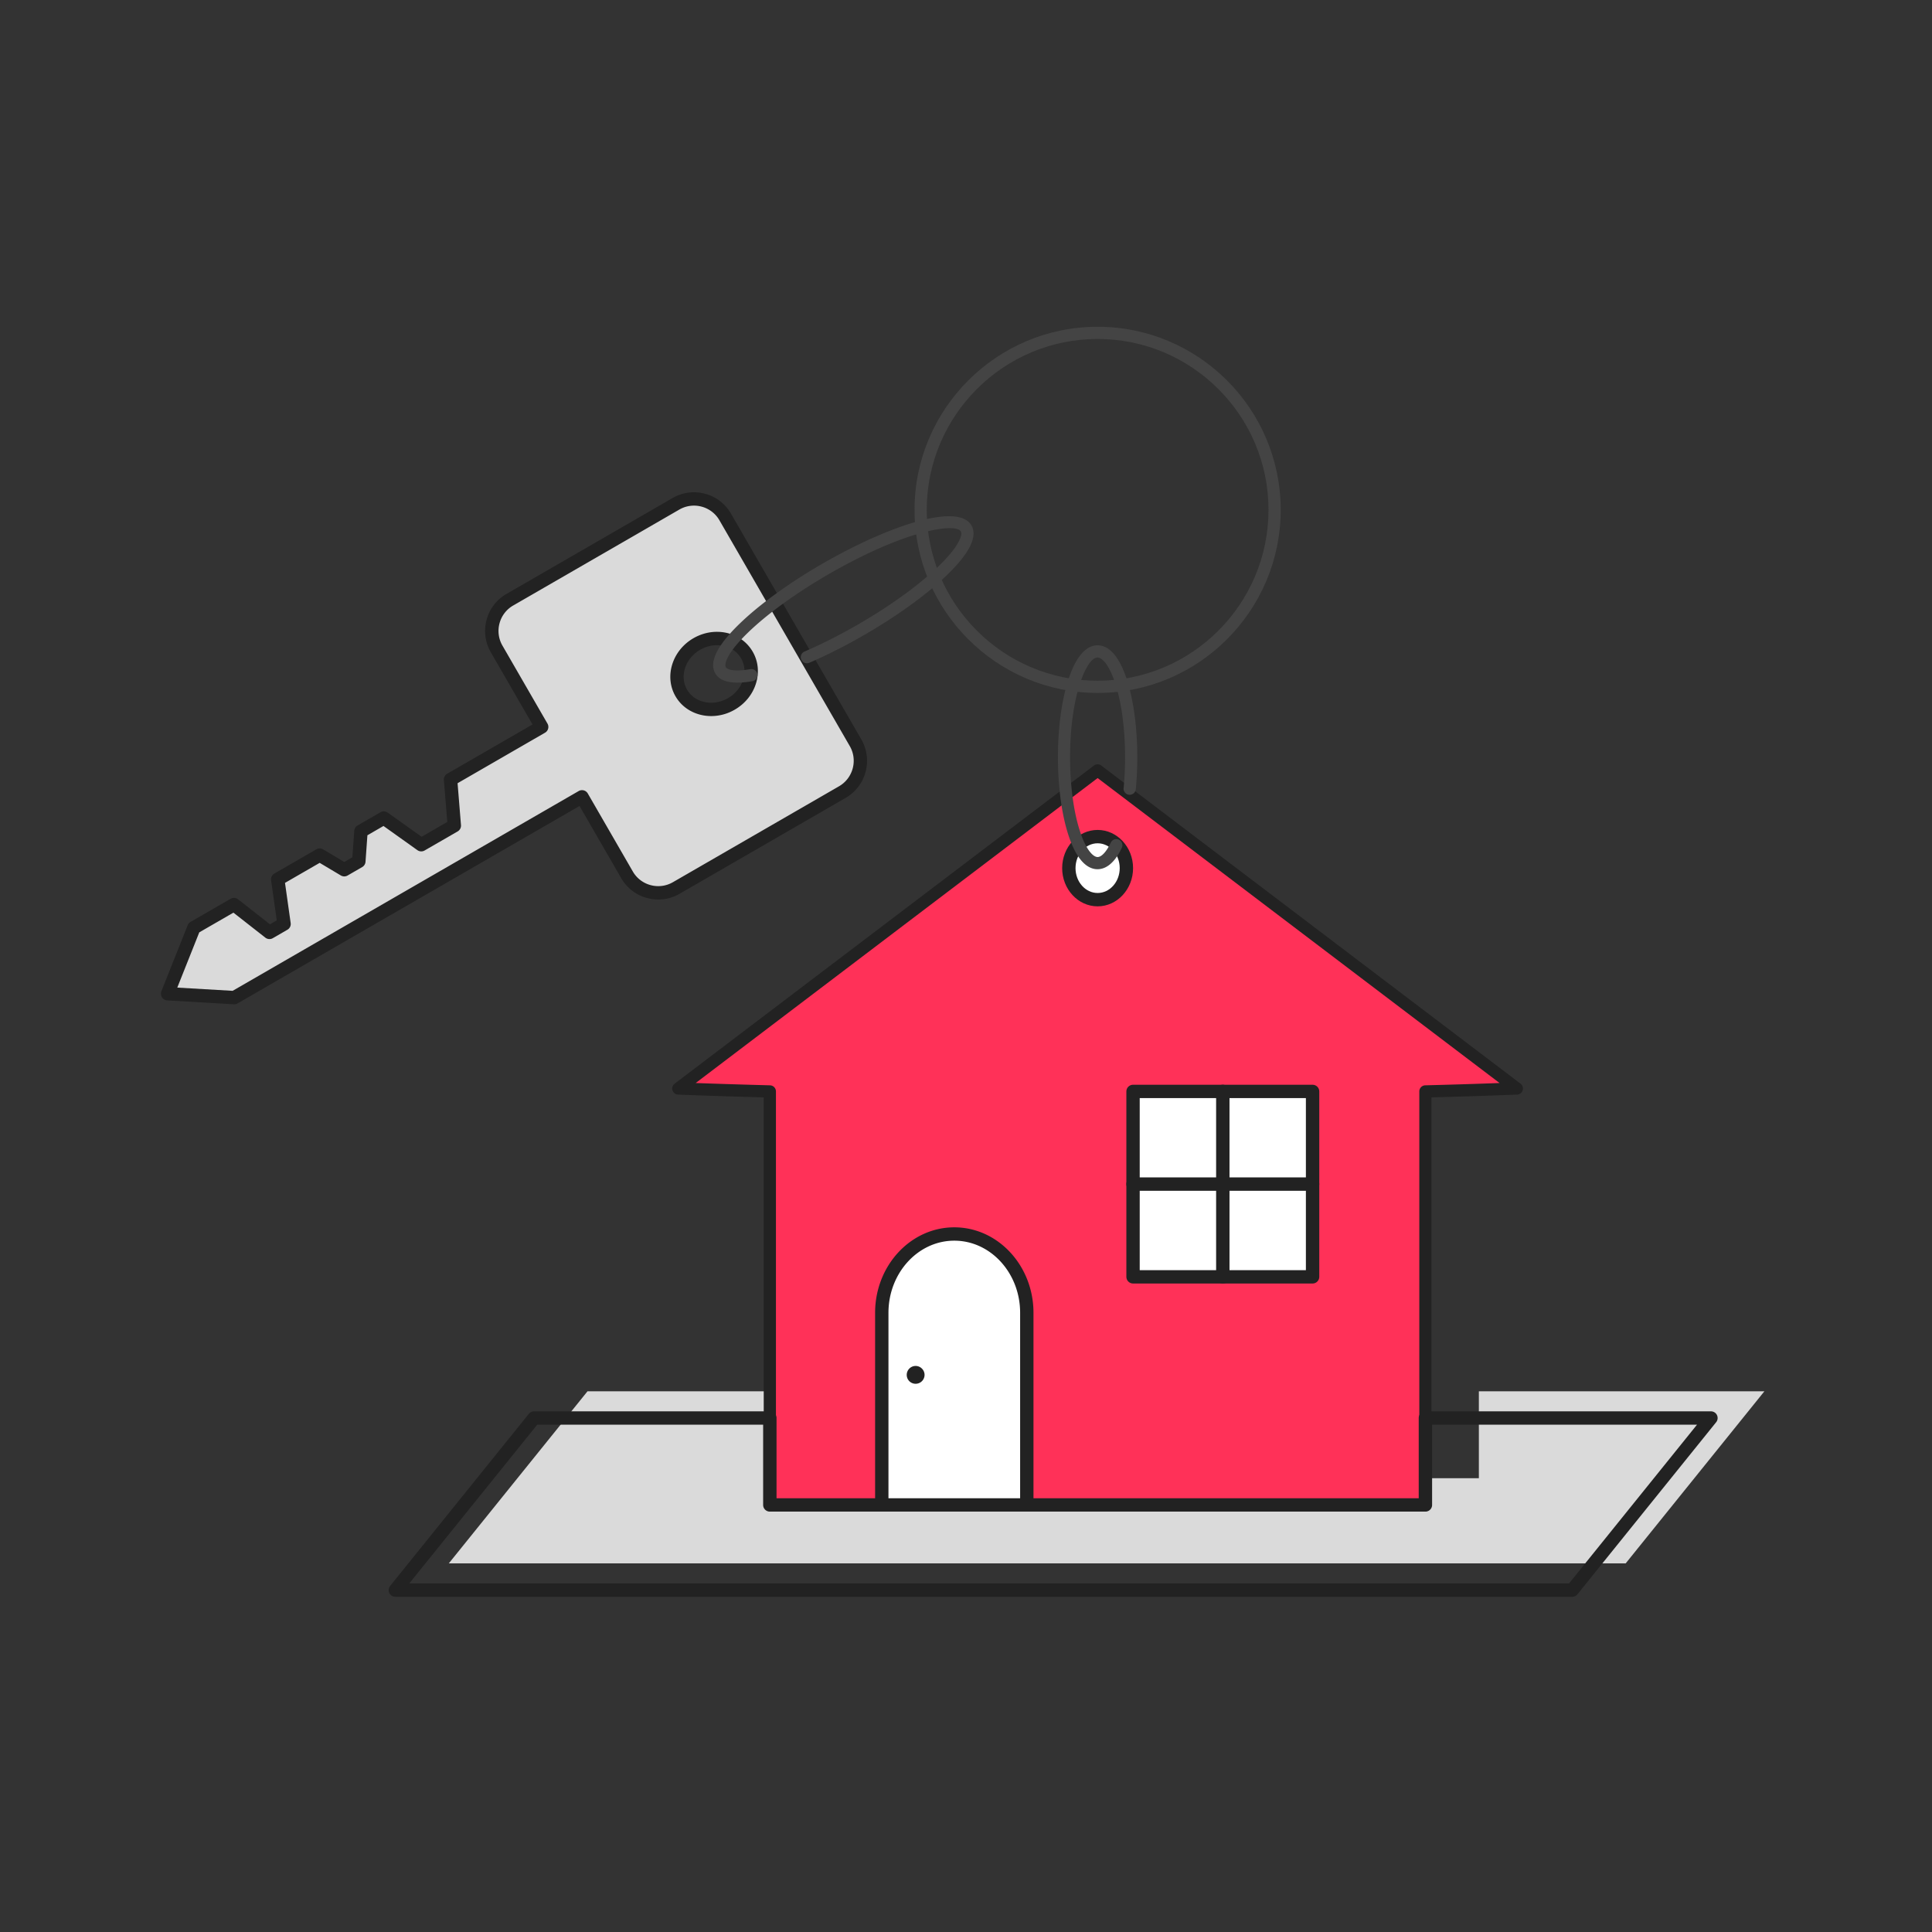
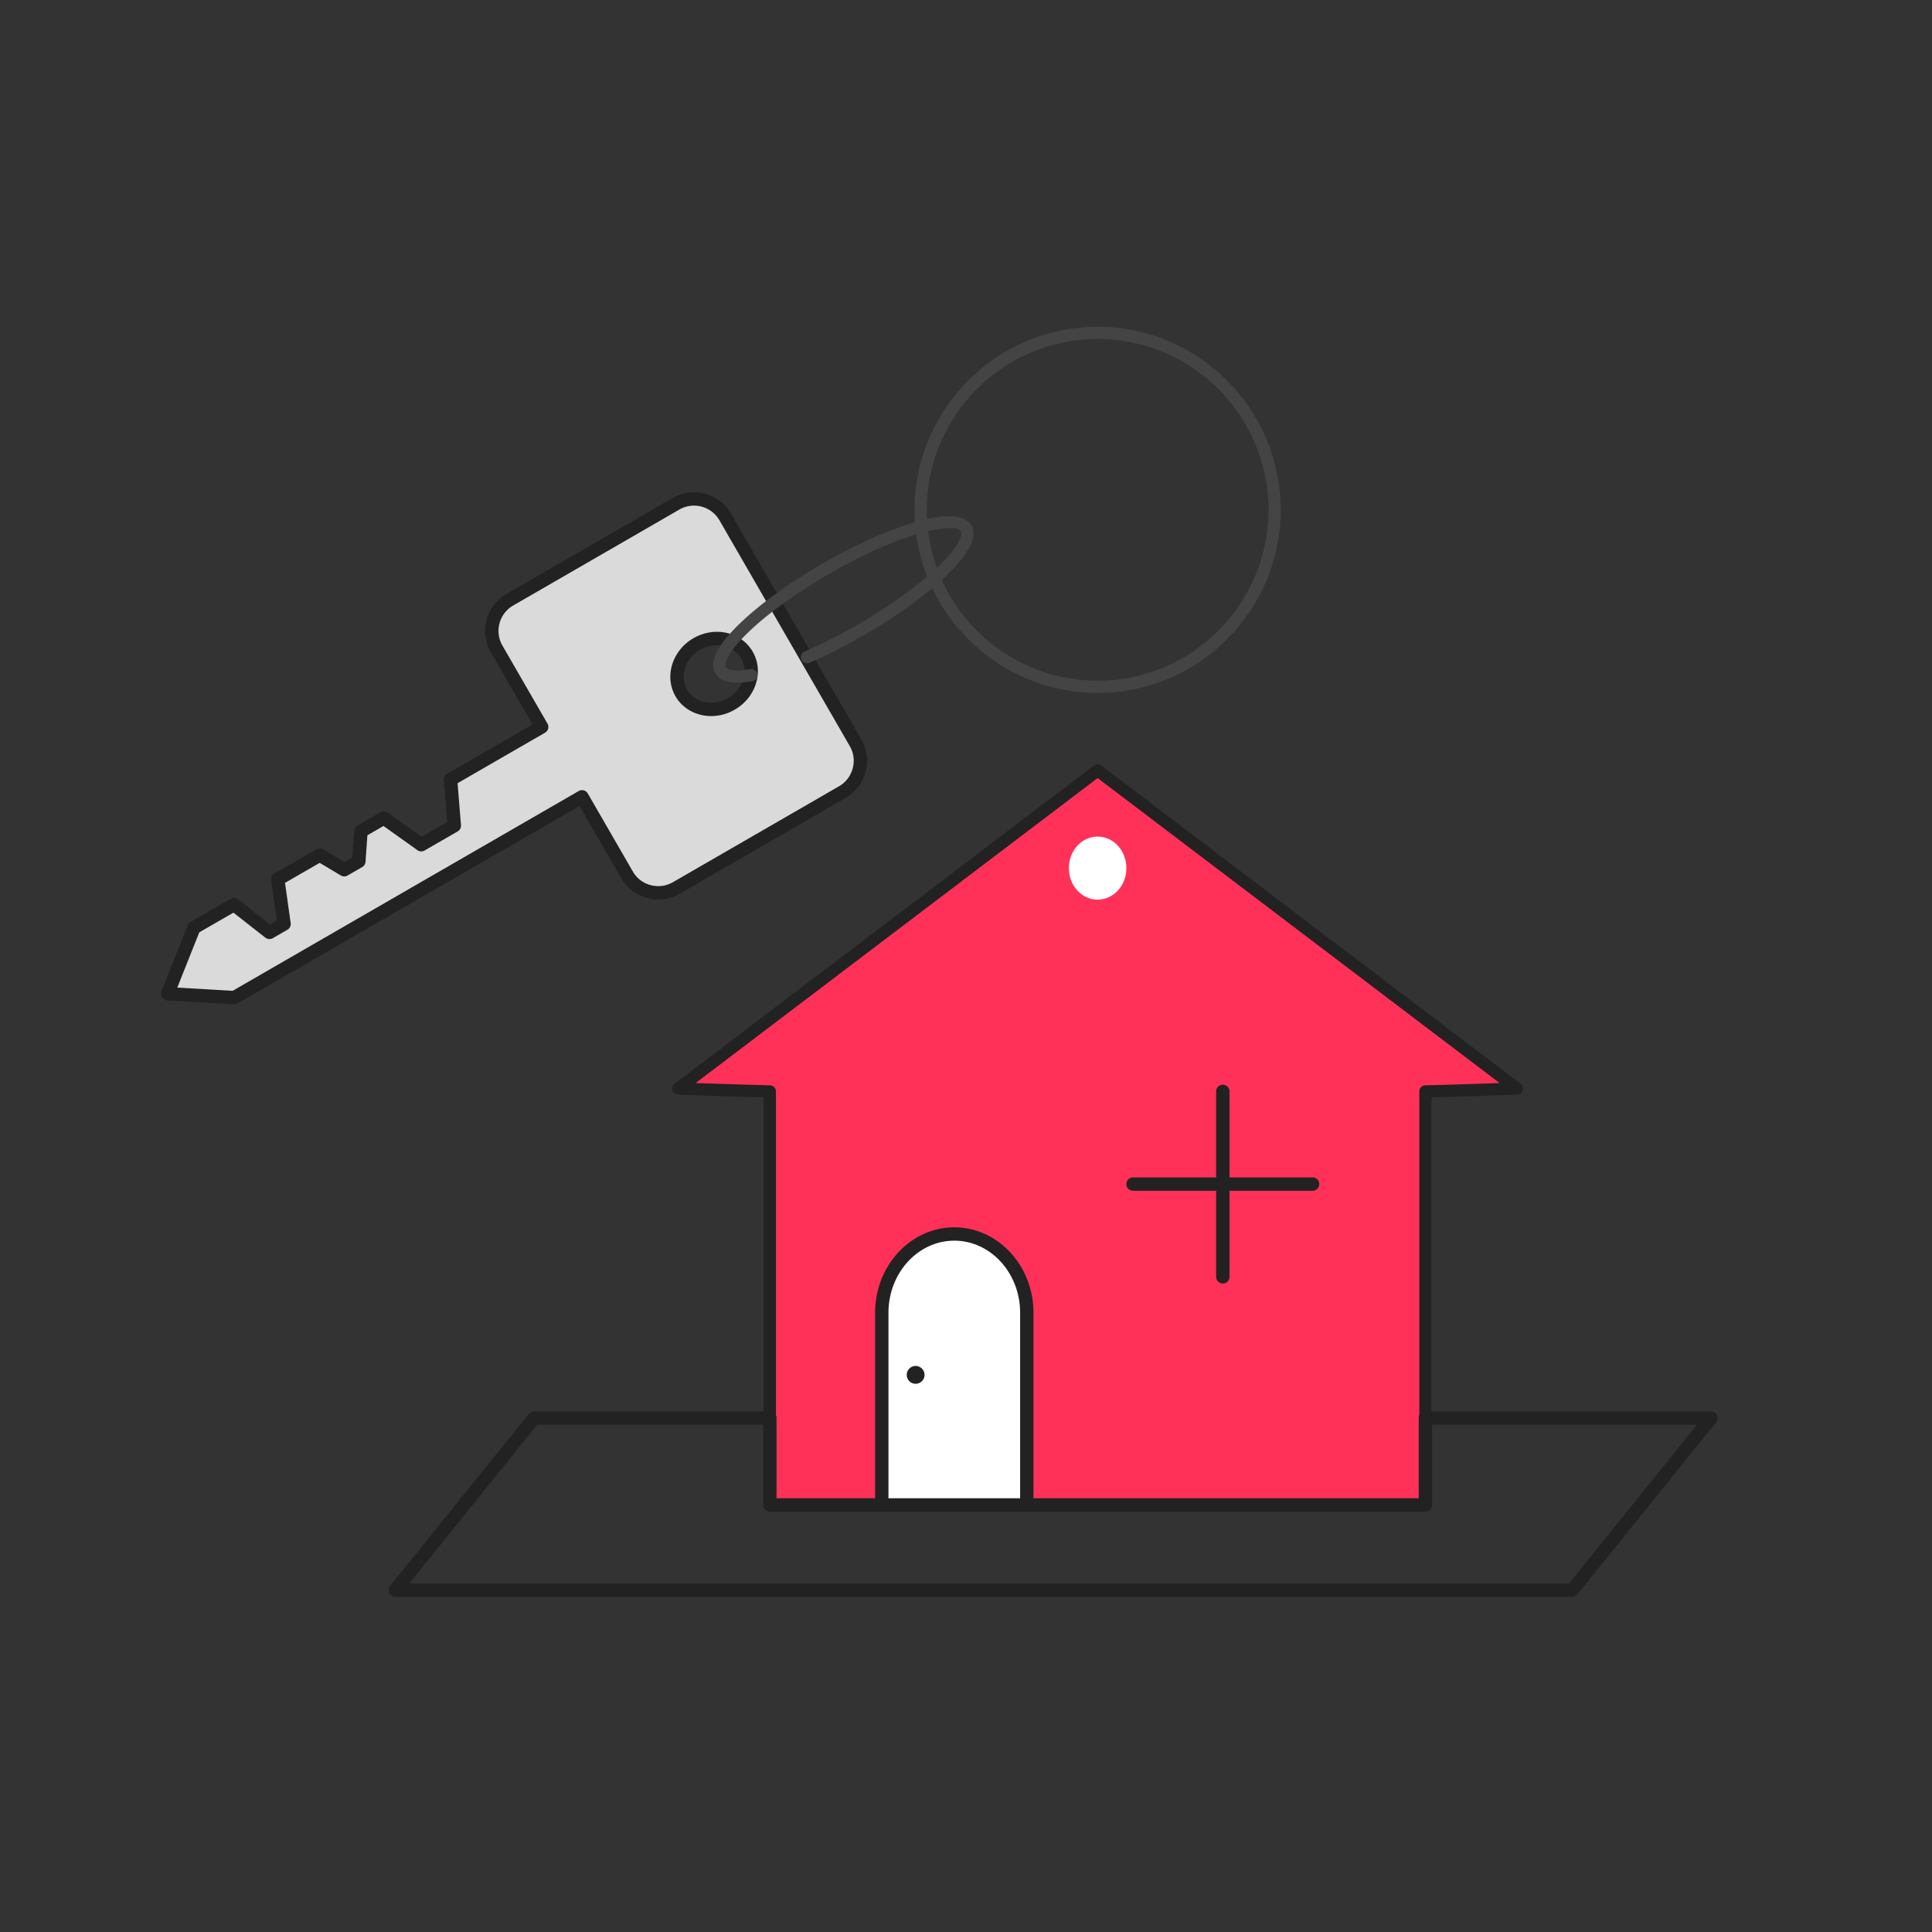
<svg xmlns="http://www.w3.org/2000/svg" width="400" height="400" fill="none" viewBox="0 0 400 400">
  <rect x="0" y="0" width="400" height="400" fill="#333333" stroke="none" />
-   <path fill="#DADADA" d="M306.181 288.049v17.995H170.456v-17.995h-48.815l-28.72 35.63h243.66l28.72-35.63h-59.12Z" />
  <path fill="#FF3158" d="m227.25 159.509-86.805 65.86h.095c6.05.235 12.26.435 18.845.6v85.61H295.11v-85.61c6.585-.17 12.8-.37 18.845-.6h.095l-86.805-65.86h.005Z" />
  <path fill="#222" d="M295.116 312.839h-135.73c-.7 0-1.265-.565-1.265-1.265v-84.375c-6.06-.16-11.84-.345-17.635-.57h-.045c-.54 0-1.025-.345-1.195-.86-.175-.515 0-1.08.435-1.41l86.8-65.86a1.253 1.253 0 0 1 1.525 0l86.805 65.86c.43.33.605.895.435 1.41-.175.515-.655.86-1.195.86h-.095c-5.745.225-11.525.41-17.585.57v84.375c0 .7-.565 1.265-1.265 1.265h.01Zm-134.465-2.525h133.2v-84.345c0-.685.545-1.245 1.23-1.265 5.29-.135 10.355-.29 15.39-.475l-83.22-63.14-83.22 63.14c5.05.18 10.105.335 15.39.475.685.02 1.23.58 1.23 1.265v84.345Z" />
  <path fill="#444" d="M227.251 143.464c-20.9 0-37.905-17.005-37.905-37.905 0-20.9 17.005-37.905 37.905-37.905 20.9 0 37.905 17.005 37.905 37.905 0 20.9-17.005 37.905-37.905 37.905Zm0-73.285c-19.51 0-35.38 15.87-35.38 35.38 0 19.51 15.87 35.38 35.38 35.38 19.51 0 35.38-15.87 35.38-35.38 0-19.51-15.87-35.38-35.38-35.38Z" />
  <path fill="#DADADA" d="m34.701 205.735 13.8.81 71.995-41.57 9.315 16.135a7.472 7.472 0 0 0 10.205 2.735l34.385-19.855a7.472 7.472 0 0 0 2.735-10.205l-26.985-46.745a7.472 7.472 0 0 0-10.205-2.735l-34.385 19.855a7.472 7.472 0 0 0-2.735 10.205l9.315 16.135-18.865 10.89.775 9.54-6.845 3.95-7.745-5.52-4.735 2.735-.445 6.215-3.02 1.745-5.08-3.03-8.69 5.02 1.305 9.235-3.02 1.745-7.345-5.75-8.29 4.785-5.44 13.67v.005Zm106.35-62.28c-1.98-3.425-.54-7.96 3.215-10.125s8.4-1.145 10.375 2.28c1.975 3.425.54 7.96-3.215 10.125s-8.4 1.145-10.375-2.28Z" />
  <path fill="#222" d="M48.501 207.93h-.08l-13.8-.81a1.38 1.38 0 0 1-1.085-.64c-.24-.375-.28-.84-.12-1.255l5.44-13.67c.115-.29.325-.53.595-.685l8.29-4.785c.49-.28 1.1-.24 1.545.11l6.61 5.175 1.405-.81-1.175-8.31c-.08-.56.19-1.11.68-1.39l8.69-5.02c.435-.25.97-.245 1.4.01l4.38 2.61 1.68-.97.39-5.485c.03-.46.29-.87.69-1.1l4.735-2.735c.47-.27 1.05-.245 1.495.07l7.02 5.005 5.32-3.07-.705-8.67a1.384 1.384 0 0 1 .685-1.31l17.665-10.2-8.625-14.935a8.821 8.821 0 0 1-.885-6.72 8.77 8.77 0 0 1 4.125-5.375l34.385-19.855a8.821 8.821 0 0 1 6.72-.885 8.77 8.77 0 0 1 5.375 4.125l26.985 46.745c2.44 4.225.985 9.65-3.24 12.095l-34.385 19.855a8.821 8.821 0 0 1-6.72.885 8.77 8.77 0 0 1-5.375-4.125l-8.625-14.935-70.8 40.875c-.21.12-.45.185-.69.185h.005Zm-11.81-3.46 11.475.67 71.64-41.36a1.378 1.378 0 0 1 1.89.505l9.315 16.135a6.04 6.04 0 0 0 3.695 2.835c1.57.42 3.21.205 4.62-.61l34.385-19.855c2.905-1.68 3.905-5.41 2.23-8.315l-26.985-46.745a6.04 6.04 0 0 0-3.695-2.835 6.046 6.046 0 0 0-4.62.61l-34.385 19.855a6.04 6.04 0 0 0-2.835 3.695 6.046 6.046 0 0 0 .61 4.62l9.315 16.135a1.379 1.379 0 0 1-.505 1.89l-18.105 10.455.705 8.67c.045.53-.225 1.04-.685 1.31l-6.845 3.95c-.47.27-1.05.245-1.495-.07l-7.02-5.005-3.33 1.925-.39 5.485c-.03.46-.29.87-.69 1.1l-3.02 1.745c-.435.25-.97.245-1.4-.01l-4.38-2.61-7.18 4.145 1.175 8.315c.08.56-.19 1.11-.68 1.39l-3.02 1.745c-.49.28-1.1.24-1.545-.11l-6.61-5.175-7.07 4.08-4.555 11.445-.01-.01Zm110.56-56.215c-3.02 0-5.875-1.455-7.4-4.105-2.355-4.08-.685-9.47 3.72-12.015 2.115-1.22 4.545-1.615 6.84-1.11 2.345.515 4.27 1.9 5.425 3.895 1.155 1.995 1.39 4.355.66 6.645-.71 2.24-2.27 4.15-4.385 5.37a9.703 9.703 0 0 1-4.86 1.32Zm-5.01-5.485c1.595 2.76 5.4 3.555 8.485 1.77 1.515-.875 2.625-2.23 3.13-3.81.49-1.535.34-3.11-.42-4.425s-2.045-2.23-3.62-2.575c-1.62-.355-3.35-.07-4.865.805-3.085 1.78-4.3 5.475-2.71 8.235Z" />
  <path fill="#444" d="M152.691 141.334c-2.325 0-3.87-.645-4.61-1.935-1.33-2.305.38-5.77 5.085-10.305 4.185-4.035 10.28-8.445 17.155-12.415 13.18-7.61 27.99-12.765 30.8-7.905 1.33 2.305-.38 5.77-5.085 10.305-4.185 4.035-10.28 8.445-17.155 12.415-3.835 2.215-7.645 4.14-11.325 5.725a1.265 1.265 0 0 1-1.66-.66c-.275-.64.02-1.385.66-1.66 3.59-1.545 7.31-3.43 11.065-5.595 6.705-3.87 12.625-8.15 16.665-12.045 4.485-4.32 5.005-6.615 4.65-7.225-1.05-1.82-11.37-.395-27.345 8.83-6.705 3.87-12.625 8.15-16.665 12.045-4.485 4.32-5.005 6.615-4.65 7.225.31.54 1.825.97 5.07.41a1.263 1.263 0 1 1 .43 2.49c-1.145.2-2.17.295-3.08.295l-.005.005Z" />
  <path fill="#222" d="M325.516 330.599H81.851a1.382 1.382 0 0 1-1.075-2.25l28.715-35.63c.26-.325.66-.515 1.075-.515h48.82c.765 0 1.385.62 1.385 1.385v16.61h132.96v-16.61c0-.765.62-1.385 1.385-1.385h59.12a1.382 1.382 0 0 1 1.075 2.25l-28.72 35.63c-.26.325-.66.515-1.075.515Zm-240.77-2.765h240.11l26.49-32.865h-54.845v16.61c0 .765-.62 1.385-1.385 1.385h-135.73c-.765 0-1.385-.62-1.385-1.385v-16.61h-46.775l-26.49 32.865h.01Z" style="mix-blend-mode:multiply" />
  <path fill="#fff" d="M197.576 255.489c-8.295 0-15.015 7.29-15.015 16.315v39.775h30.025v-39.775c0-9.025-6.72-16.315-15.015-16.315h.005Z" />
  <path fill="#222" d="M212.591 312.959h-30.025a1.384 1.384 0 0 1-1.385-1.384v-39.776c0-9.76 7.355-17.695 16.395-17.695s16.395 7.94 16.395 17.695v39.776c0 .765-.62 1.384-1.385 1.384h.005Zm-28.645-2.764h27.26v-38.396c0-8.235-6.115-14.93-13.63-14.93-7.515 0-13.63 6.7-13.63 14.93v38.396Z" />
-   <path fill="#fff" d="M234.586 245.149v19.21h37.17v-38.39h-37.17v19.18Z" />
-   <path fill="#222" d="M271.756 265.739h-37.17c-.765 0-1.385-.62-1.385-1.385v-38.385c0-.765.62-1.385 1.385-1.385h37.17c.765 0 1.385.62 1.385 1.385v38.385c0 .765-.62 1.385-1.385 1.385Zm-35.79-2.765h34.405v-35.62h-34.405v35.62Z" />
  <path fill="#222" d="M271.756 246.535h-37.17a1.385 1.385 0 1 1 0-2.77h37.17a1.385 1.385 0 1 1 0 2.77Z" />
  <path fill="#222" d="M253.17 265.739c-.765 0-1.385-.62-1.385-1.385v-38.385a1.385 1.385 0 1 1 2.77 0v38.385c0 .765-.62 1.385-1.385 1.385Z" />
  <path fill="#fff" d="M227.25 186.264c-3.29 0-5.96-2.925-5.96-6.53 0-3.605 2.665-6.53 5.96-6.53 3.29 0 5.96 2.925 5.96 6.53 0 3.605-2.665 6.53-5.96 6.53Z" />
-   <path fill="#222" d="M227.25 187.649c-4.05 0-7.34-3.55-7.34-7.91s3.295-7.91 7.34-7.91 7.34 3.55 7.34 7.91-3.295 7.91-7.34 7.91Zm0-13.055c-2.525 0-4.575 2.31-4.575 5.145 0 2.835 2.05 5.145 4.575 5.145 2.525 0 4.575-2.31 4.575-5.145 0-2.835-2.05-5.145-4.575-5.145Z" />
-   <path fill="#444" d="M227.25 179.964c-2.49 0-4.605-2.525-6.12-7.3-1.35-4.26-2.095-9.9-2.095-15.879 0-5.98.745-11.621 2.095-15.881 1.515-4.775 3.63-7.3 6.12-7.3s4.605 2.525 6.12 7.3c1.35 4.26 2.095 9.901 2.095 15.881 0 2.26-.105 4.489-.32 6.629a1.265 1.265 0 0 1-1.38 1.135 1.266 1.266 0 0 1-1.135-1.38c.205-2.06.305-4.204.305-6.384 0-5.73-.7-11.096-1.98-15.116-1.295-4.09-2.81-5.539-3.715-5.539-2.32 0-5.69 8.045-5.69 20.655 0 5.729.7 11.094 1.98 15.114 1.295 4.09 2.81 5.54 3.715 5.54.825 0 1.85-1.115 2.73-2.99.3-.63 1.05-.9 1.68-.605.63.3.9 1.05.605 1.68-1.73 3.665-3.685 4.436-5.015 4.436l.005.004Z" />
  <path fill="#222" d="M191.42 284.65a1.85 1.85 0 0 1-1.845 1.845 1.834 1.834 0 0 1-1.845-1.845c0-1.005.815-1.845 1.845-1.845 1.005 0 1.845.84 1.845 1.845Z" />
</svg>